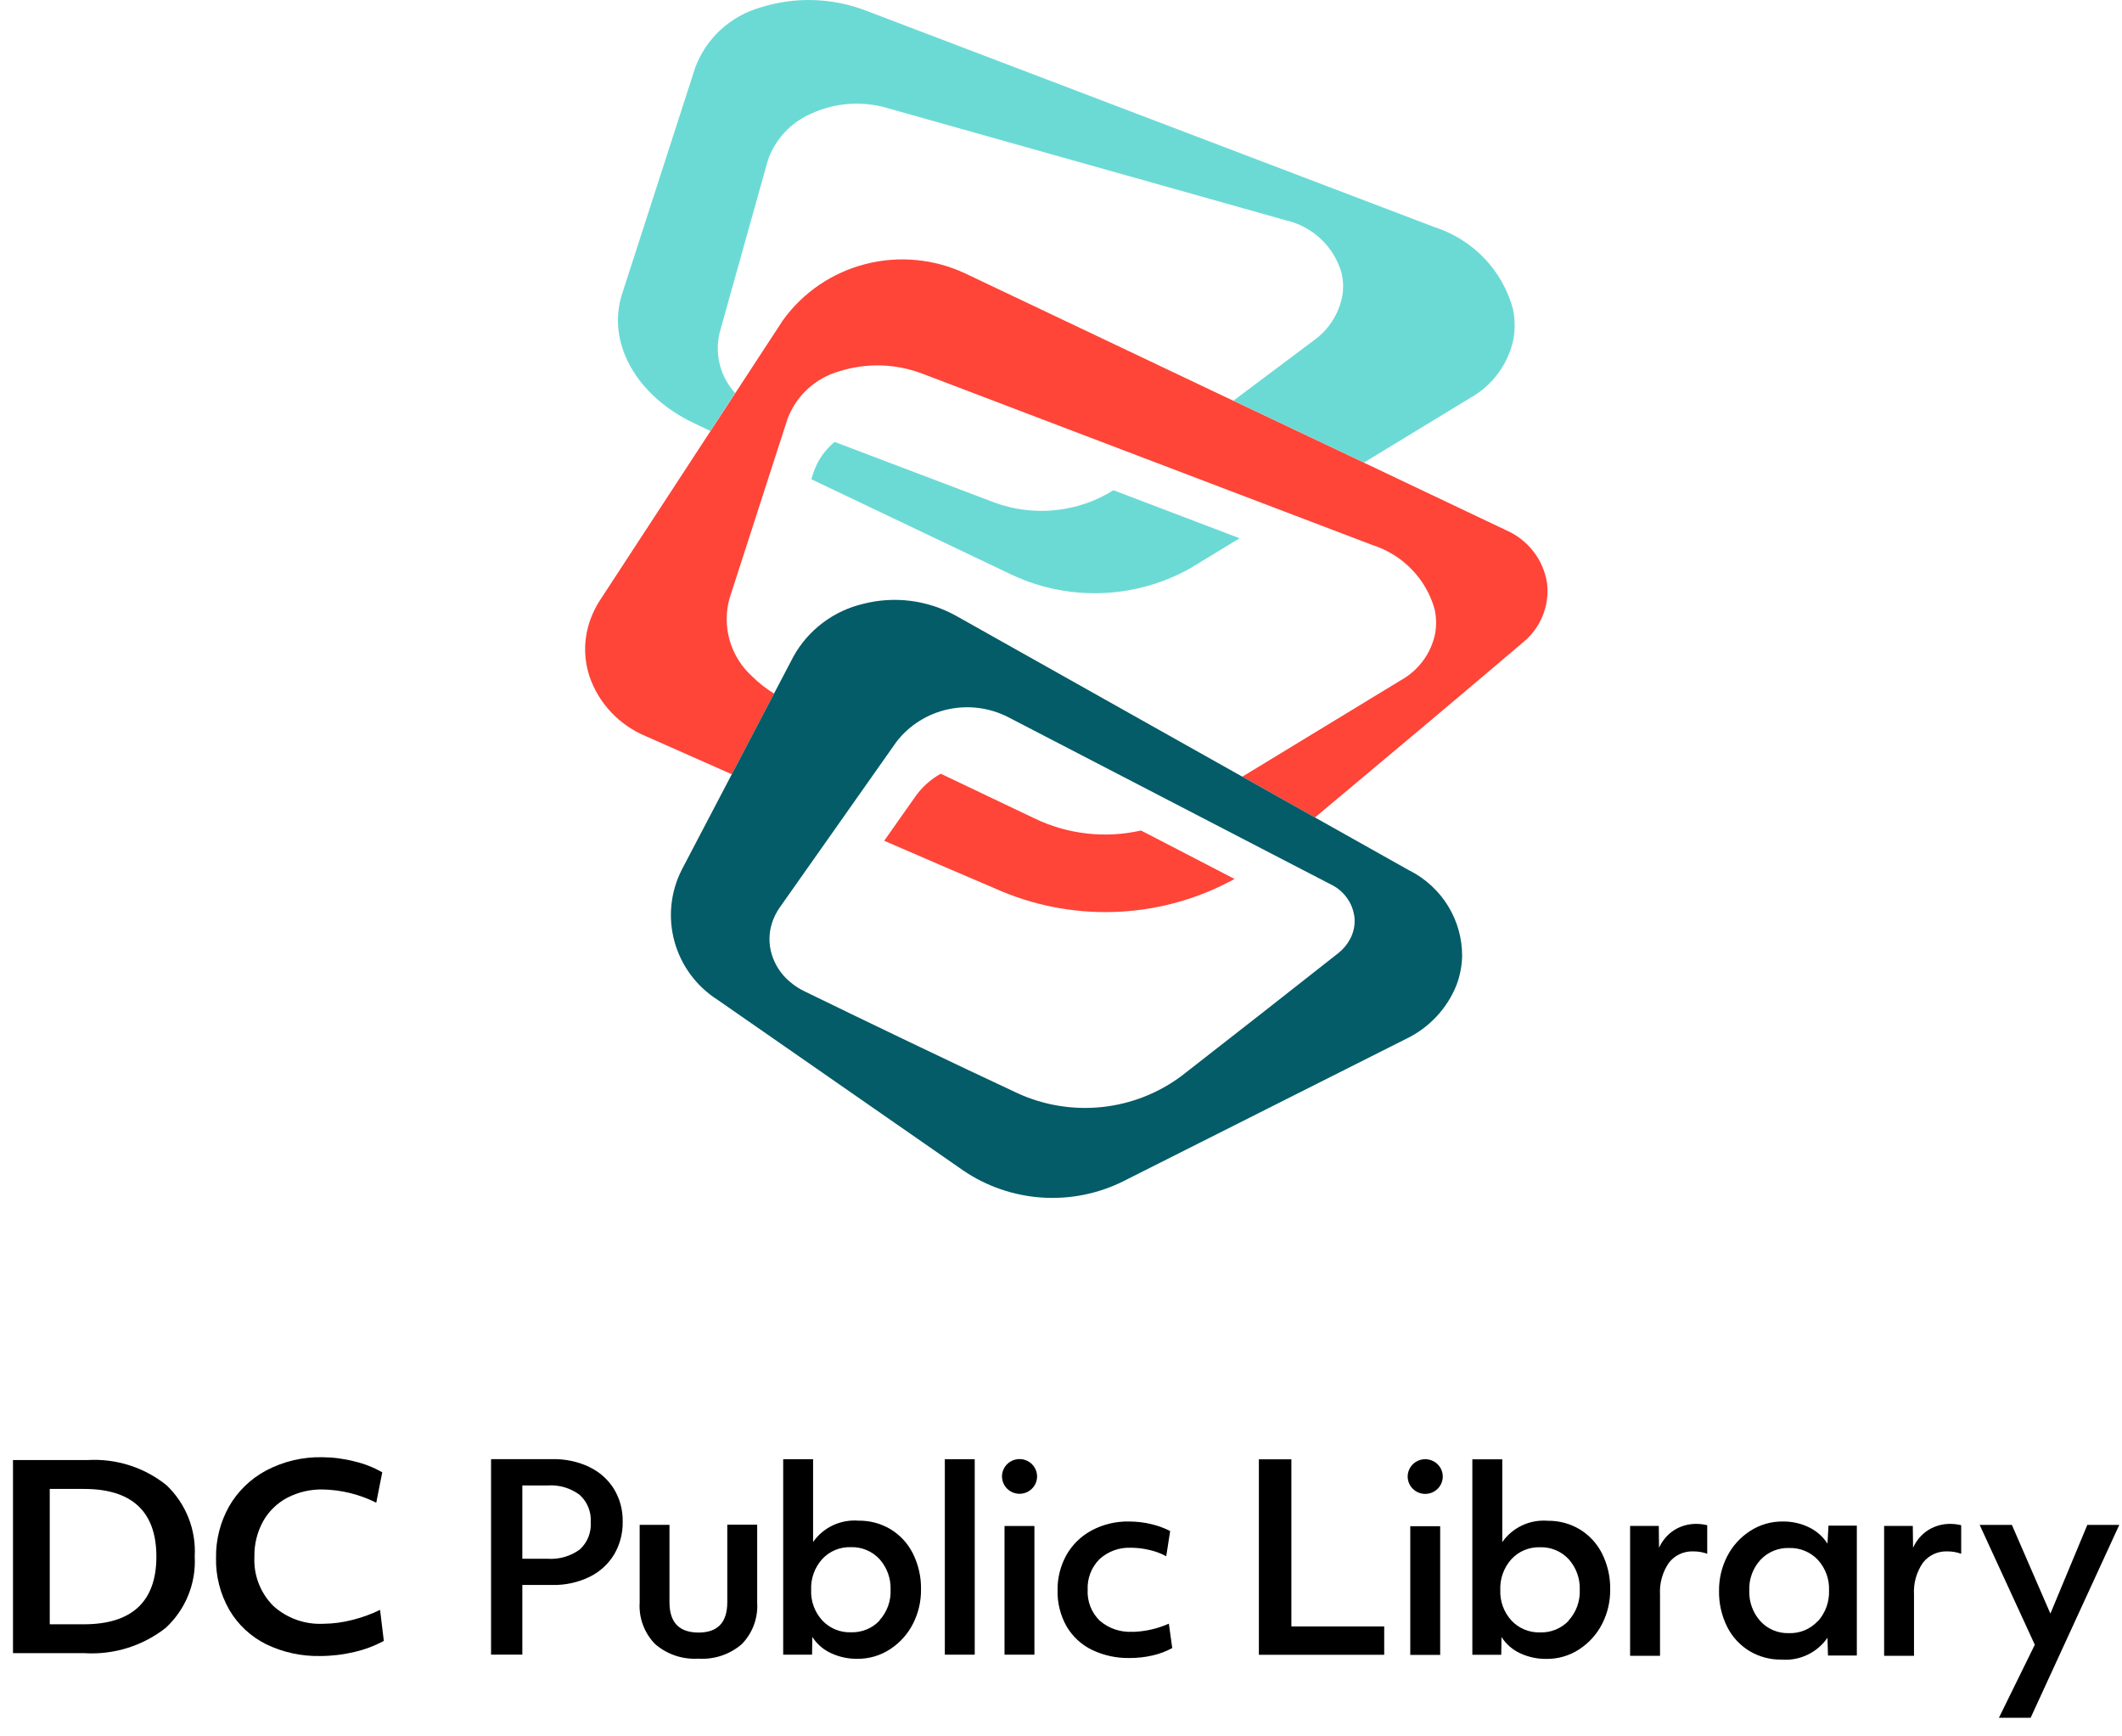
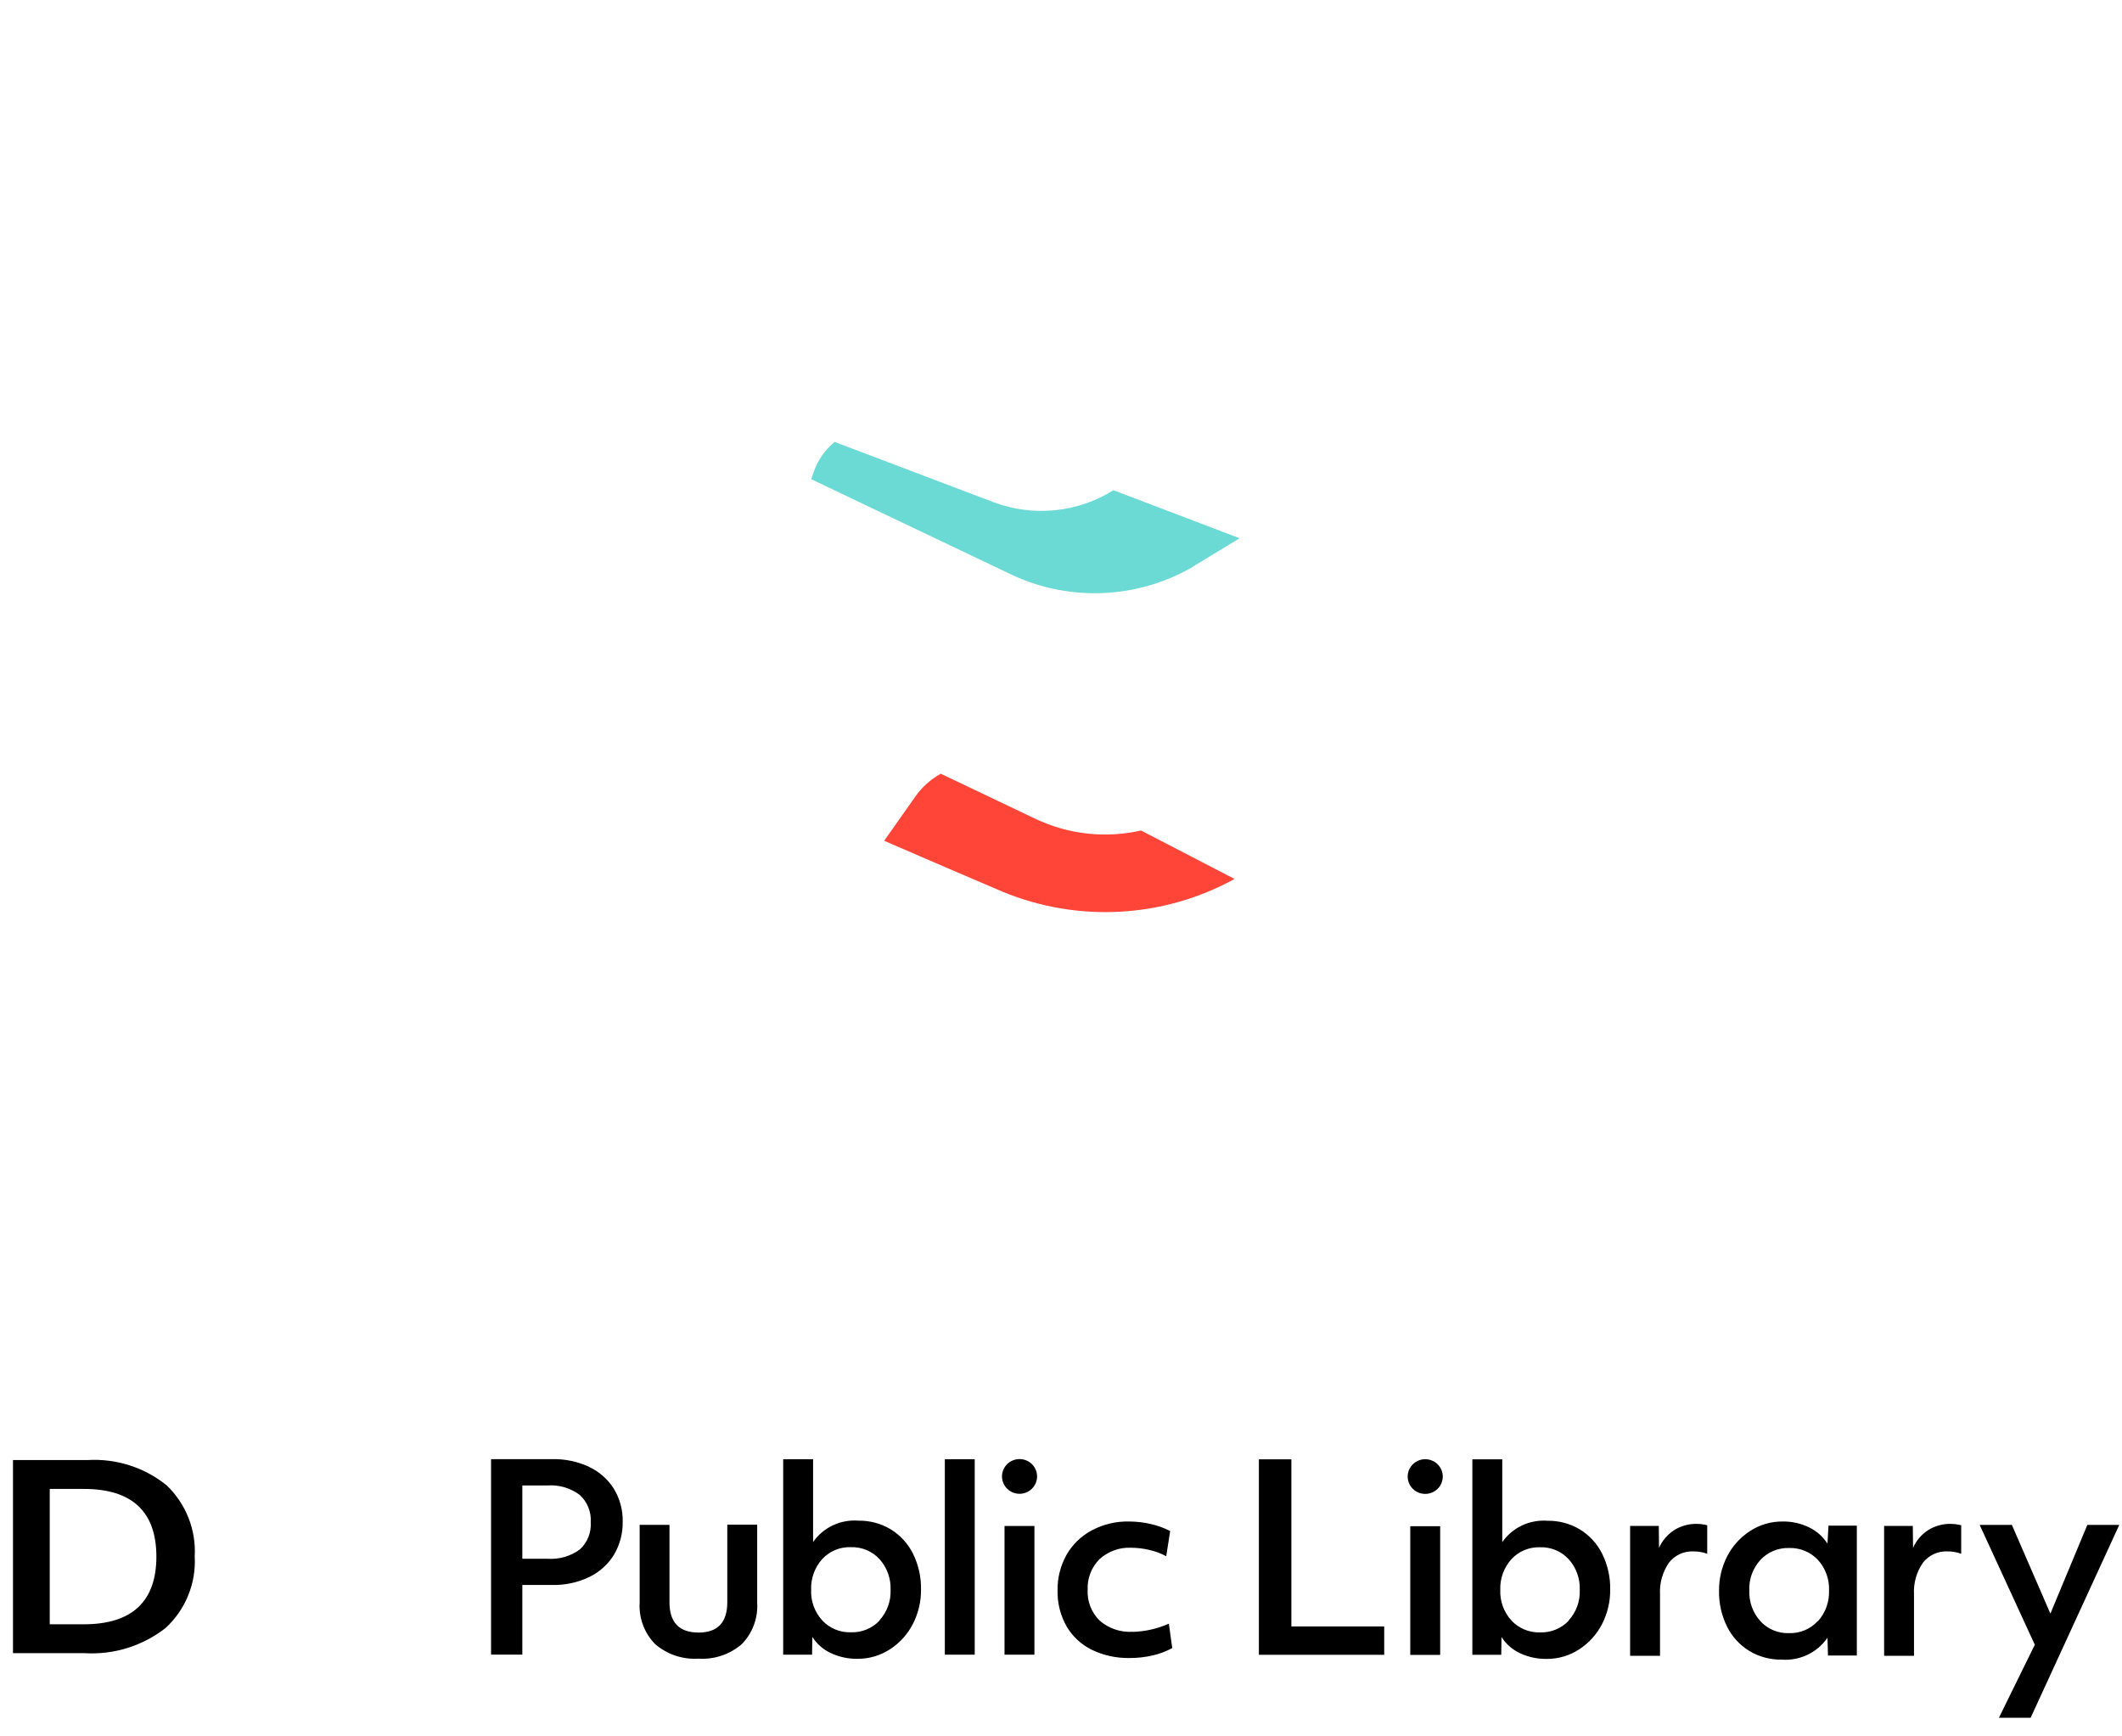
<svg xmlns="http://www.w3.org/2000/svg" width="99" height="81" viewBox="0 0 99 81" fill="none">
-   <path d="M33.601 15.423L35.805 7.542C35.966 7.039 36.236 6.576 36.596 6.186C36.956 5.796 37.397 5.488 37.889 5.283C38.965 4.797 40.181 4.704 41.32 5.019L59.97 10.271C60.591 10.41 61.163 10.713 61.624 11.147C62.085 11.582 62.419 12.131 62.59 12.738C62.667 13.07 62.682 13.414 62.634 13.751C62.485 14.616 61.995 15.388 61.271 15.897L57.542 18.692L63.632 21.579L68.591 18.564C69.109 18.275 69.557 17.879 69.905 17.402C70.254 16.926 70.494 16.382 70.61 15.805C70.692 15.339 70.682 14.861 70.582 14.398C70.34 13.512 69.877 12.7 69.237 12.035C68.596 11.37 67.798 10.874 66.915 10.591L40.409 0.499C38.836 -0.108 37.101 -0.163 35.492 0.345C34.796 0.541 34.156 0.898 33.624 1.386C33.093 1.873 32.686 2.478 32.436 3.151L29.023 13.711C28.293 15.972 29.668 18.449 32.365 19.735L33.14 20.104L34.296 18.334C33.942 17.944 33.692 17.473 33.571 16.963C33.45 16.453 33.46 15.921 33.601 15.417" fill="#6BDAD5" />
  <path d="M46.375 23.435L38.938 20.615C38.482 20.991 38.14 21.485 37.952 22.042L37.851 22.356L47.032 26.73C48.351 27.382 49.811 27.705 51.284 27.671C52.758 27.637 54.201 27.246 55.488 26.534L57.832 25.109L51.947 22.868C51.126 23.383 50.195 23.702 49.228 23.8C48.262 23.898 47.285 23.773 46.375 23.435Z" fill="#6BDAD5" />
-   <path d="M72.171 27.174C72.085 26.643 71.867 26.142 71.535 25.717C71.203 25.291 70.769 24.954 70.272 24.737L63.632 21.583L57.543 18.697L45.042 12.76C43.59 12.075 41.941 11.918 40.384 12.316C38.827 12.714 37.462 13.642 36.528 14.937L34.301 18.344L33.145 20.113L28.009 27.974C27.757 28.355 27.567 28.773 27.444 29.211C27.228 29.988 27.251 30.811 27.509 31.575C27.724 32.192 28.068 32.758 28.52 33.234C28.971 33.711 29.519 34.088 30.127 34.341C31.356 34.886 32.717 35.489 34.141 36.118L36.113 32.353C35.748 32.131 35.411 31.868 35.108 31.569C34.602 31.116 34.234 30.533 34.046 29.885C33.857 29.237 33.855 28.549 34.04 27.9L36.099 21.526L36.67 19.761L36.742 19.539C36.94 19.007 37.263 18.528 37.683 18.142C38.103 17.757 38.61 17.474 39.161 17.318C40.434 16.917 41.808 16.959 43.053 17.439L53.775 21.521L59.906 23.855L64.032 25.426C64.731 25.65 65.362 26.042 65.868 26.567C66.375 27.092 66.741 27.733 66.935 28.433C66.975 28.623 66.997 28.817 66.999 29.011C67.002 29.19 66.989 29.37 66.958 29.547C66.865 30.003 66.675 30.435 66.399 30.812C66.123 31.189 65.768 31.502 65.358 31.731L57.959 36.23L61.349 38.133C62.35 37.291 63.405 36.411 64.466 35.52C65.682 34.504 66.898 33.483 68.045 32.513C69.114 31.611 70.13 30.753 71.028 29.987C71.447 29.654 71.772 29.22 71.972 28.726C72.173 28.233 72.242 27.696 72.172 27.169" fill="#FF4438" />
-   <path d="M65.778 40.621L61.348 38.133L57.958 36.23L44.578 28.712C43.272 27.993 41.736 27.797 40.287 28.165C39.597 28.325 38.949 28.628 38.386 29.052C37.822 29.477 37.355 30.014 37.015 30.63L36.118 32.342L34.146 36.108L31.814 40.559C31.281 41.6 31.157 42.801 31.469 43.928C31.78 45.054 32.504 46.026 33.499 46.654L44.94 54.602C46.026 55.341 47.294 55.777 48.609 55.864C49.925 55.952 51.24 55.687 52.416 55.099L65.597 48.463C66.67 47.949 67.509 47.056 67.948 45.959C68.114 45.523 68.204 45.063 68.214 44.597C68.217 43.777 67.992 42.972 67.563 42.27C67.133 41.569 66.517 40.997 65.782 40.619M36.001 44.507C35.861 44.038 35.865 43.539 36.012 43.072C36.095 42.809 36.218 42.56 36.377 42.334L39.2 38.327L41.558 34.98L41.825 34.601C42.419 33.834 43.268 33.299 44.223 33.09C45.177 32.881 46.175 33.011 47.042 33.457L55.394 37.787L59.324 39.825L62.095 41.26C62.391 41.403 62.646 41.617 62.837 41.882C63.029 42.147 63.15 42.456 63.19 42.779C63.227 43.132 63.157 43.488 62.989 43.801C62.853 44.059 62.664 44.285 62.434 44.465C60.367 46.099 57.326 48.475 55.136 50.181C54.056 50.991 52.773 51.496 51.425 51.641C50.078 51.785 48.715 51.565 47.484 51.002C44.444 49.586 40.388 47.635 37.526 46.24C37.284 46.123 37.058 45.975 36.854 45.8C36.449 45.462 36.153 45.013 36.002 44.51" fill="#035C67" />
  <path d="M42.718 37.139L41.251 39.221C43.197 40.063 45.088 40.882 46.791 41.604C48.521 42.317 50.392 42.633 52.263 42.529C54.135 42.425 55.958 41.903 57.596 41.002L53.234 38.742C51.572 39.119 49.829 38.925 48.293 38.191L43.889 36.093C43.425 36.352 43.025 36.709 42.718 37.139Z" fill="#FF4438" />
  <path d="M27.476 68.421C26.943 68.176 26.36 68.055 25.773 68.066H22.91V77.185H24.369V73.937H25.764C26.367 73.95 26.963 73.821 27.505 73.559C27.98 73.327 28.377 72.965 28.651 72.516C28.923 72.051 29.061 71.522 29.051 70.986C29.063 70.441 28.918 69.904 28.633 69.439C28.352 68.998 27.951 68.646 27.474 68.425M27.05 72.281C26.617 72.599 26.082 72.752 25.544 72.714H24.369V69.294H25.544C26.081 69.257 26.613 69.413 27.043 69.732C27.22 69.893 27.359 70.092 27.448 70.313C27.538 70.534 27.576 70.772 27.56 71.01C27.576 71.246 27.539 71.483 27.451 71.703C27.363 71.923 27.226 72.12 27.05 72.281ZM33.931 74.741C33.931 75.684 33.485 76.156 32.593 76.156C31.686 76.156 31.233 75.684 31.234 74.741V71.132H29.843V74.757C29.82 75.111 29.872 75.465 29.996 75.797C30.119 76.13 30.31 76.433 30.558 76.689C30.834 76.929 31.155 77.113 31.502 77.231C31.85 77.348 32.218 77.397 32.584 77.374C32.952 77.398 33.321 77.35 33.669 77.232C34.018 77.115 34.34 76.93 34.616 76.689C34.862 76.433 35.053 76.129 35.175 75.797C35.297 75.464 35.348 75.111 35.326 74.757V71.123H33.931V74.741ZM41.544 71.333C41.095 71.067 40.58 70.93 40.057 70.937C39.646 70.904 39.233 70.978 38.86 71.153C38.487 71.328 38.168 71.597 37.934 71.933V68.07H36.539V77.188H37.886L37.898 76.36C38.108 76.689 38.409 76.952 38.766 77.116C39.15 77.296 39.571 77.386 39.997 77.381C40.542 77.387 41.078 77.229 41.532 76.93C41.984 76.635 42.35 76.227 42.593 75.749C42.846 75.254 42.974 74.707 42.969 74.153C42.981 73.567 42.85 72.987 42.587 72.461C42.353 71.996 41.992 71.605 41.544 71.333ZM41.04 75.592C40.87 75.774 40.663 75.917 40.432 76.012C40.201 76.107 39.952 76.152 39.702 76.144C39.452 76.153 39.203 76.108 38.972 76.013C38.742 75.917 38.534 75.774 38.364 75.592C38.008 75.202 37.82 74.69 37.843 74.165C37.821 73.639 38.005 73.126 38.357 72.731C38.526 72.548 38.733 72.403 38.964 72.306C39.195 72.21 39.444 72.165 39.695 72.173C39.946 72.165 40.195 72.21 40.426 72.307C40.657 72.403 40.864 72.548 41.033 72.731C41.385 73.125 41.57 73.639 41.549 74.165C41.571 74.69 41.383 75.202 41.027 75.592M44.08 77.188H45.475V68.071H44.08V77.188ZM46.865 77.188H48.26V71.186H46.865V77.188ZM52.831 76.12C52.272 76.152 51.723 75.964 51.302 75.598C51.112 75.41 50.964 75.184 50.867 74.936C50.771 74.687 50.729 74.421 50.744 74.155C50.732 73.893 50.775 73.632 50.87 73.387C50.965 73.142 51.11 72.92 51.296 72.733C51.494 72.552 51.726 72.411 51.979 72.32C52.232 72.228 52.501 72.188 52.77 72.2C53.057 72.201 53.343 72.236 53.622 72.303C53.897 72.364 54.162 72.463 54.41 72.596L54.593 71.42C54.31 71.276 54.011 71.167 53.701 71.096C53.369 71.017 53.029 70.977 52.688 70.976C52.072 70.961 51.464 71.106 50.923 71.396C50.432 71.661 50.026 72.058 49.752 72.541C49.472 73.046 49.33 73.614 49.34 74.19C49.326 74.778 49.472 75.36 49.764 75.874C50.041 76.344 50.453 76.724 50.947 76.965C51.493 77.226 52.094 77.356 52.7 77.344C53.063 77.346 53.426 77.305 53.78 77.223C54.098 77.15 54.404 77.035 54.69 76.88L54.532 75.741C53.996 75.98 53.417 76.111 52.829 76.125M60.248 68.075H58.732V77.193H64.579V75.87H60.248V68.075ZM73.696 71.338C73.248 71.072 72.733 70.935 72.21 70.942C71.799 70.909 71.386 70.983 71.013 71.158C70.64 71.333 70.321 71.602 70.087 71.938V68.075H68.691V77.193H70.039L70.051 76.364C70.261 76.693 70.562 76.956 70.918 77.121C71.303 77.301 71.725 77.391 72.15 77.386C72.696 77.391 73.23 77.234 73.684 76.934C74.136 76.639 74.502 76.232 74.746 75.753C74.998 75.259 75.127 74.711 75.122 74.157C75.134 73.571 75.003 72.991 74.74 72.466C74.505 72.001 74.144 71.61 73.696 71.338ZM73.193 75.597C73.023 75.778 72.815 75.922 72.584 76.017C72.353 76.112 72.105 76.157 71.855 76.149C71.605 76.157 71.356 76.112 71.125 76.017C70.894 75.922 70.687 75.778 70.517 75.597C70.16 75.207 69.973 74.695 69.995 74.169C69.974 73.644 70.159 73.13 70.511 72.736C70.68 72.552 70.887 72.408 71.118 72.311C71.349 72.215 71.598 72.169 71.849 72.177C72.099 72.169 72.349 72.215 72.579 72.311C72.811 72.408 73.018 72.552 73.187 72.736C73.539 73.13 73.723 73.644 73.702 74.169C73.724 74.695 73.537 75.207 73.18 75.597M85.259 72.008C85.048 71.68 84.75 71.417 84.397 71.247C84.016 71.062 83.596 70.97 83.171 70.976C82.626 70.97 82.092 71.127 81.638 71.426C81.185 71.721 80.819 72.129 80.576 72.608C80.324 73.103 80.195 73.649 80.2 74.203C80.188 74.789 80.319 75.37 80.582 75.895C80.816 76.36 81.177 76.751 81.626 77.022C82.074 77.289 82.589 77.426 83.112 77.418C83.529 77.451 83.947 77.374 84.324 77.195C84.701 77.016 85.024 76.742 85.259 76.399L85.283 77.227H86.629V71.168H85.307L85.259 72.008ZM84.804 75.625C84.635 75.808 84.428 75.953 84.197 76.05C83.966 76.146 83.716 76.192 83.466 76.184C83.215 76.192 82.966 76.147 82.734 76.05C82.503 75.954 82.296 75.808 82.128 75.625C81.775 75.231 81.591 74.718 81.612 74.192C81.589 73.667 81.777 73.154 82.134 72.764C82.304 72.583 82.511 72.44 82.742 72.344C82.973 72.249 83.222 72.204 83.472 72.212C83.722 72.204 83.971 72.249 84.201 72.345C84.432 72.44 84.64 72.583 84.81 72.764C85.166 73.154 85.354 73.667 85.332 74.192C85.352 74.718 85.168 75.231 84.816 75.625M97.382 71.135L95.659 75.273L93.863 71.135H92.36L94.932 76.725L93.257 80.133H94.737L98.873 71.135H97.382ZM47.566 68.064C47.349 68.064 47.141 68.149 46.987 68.301C46.834 68.453 46.747 68.659 46.747 68.873C46.747 69.088 46.834 69.294 46.987 69.446C47.141 69.598 47.349 69.683 47.566 69.683C47.783 69.683 47.991 69.597 48.144 69.445C48.298 69.294 48.384 69.088 48.384 68.873C48.384 68.659 48.298 68.453 48.145 68.301C47.991 68.149 47.783 68.064 47.566 68.064ZM65.795 77.198H67.19V71.196H65.795V77.198ZM66.493 68.07C66.276 68.07 66.068 68.155 65.914 68.307C65.761 68.459 65.674 68.665 65.674 68.879C65.674 68.986 65.696 69.091 65.737 69.189C65.778 69.287 65.838 69.376 65.914 69.451C65.99 69.526 66.081 69.586 66.18 69.627C66.279 69.667 66.386 69.688 66.493 69.688C66.71 69.688 66.918 69.603 67.071 69.451C67.224 69.299 67.311 69.094 67.311 68.879C67.311 68.773 67.29 68.668 67.249 68.57C67.208 68.472 67.147 68.382 67.072 68.307C66.996 68.232 66.905 68.172 66.806 68.132C66.707 68.091 66.601 68.07 66.493 68.07ZM79.16 71.087C78.79 71.08 78.425 71.18 78.112 71.375C77.799 71.577 77.552 71.865 77.401 72.203L77.389 71.183H76.051V77.241H77.447V74.386C77.416 73.861 77.56 73.34 77.859 72.904C77.993 72.729 78.168 72.589 78.368 72.496C78.569 72.403 78.79 72.36 79.012 72.37C79.229 72.37 79.445 72.407 79.649 72.481V71.15L79.527 71.123C79.407 71.1 79.285 71.088 79.162 71.087M91.011 71.087C90.64 71.079 90.275 71.18 89.961 71.375C89.648 71.577 89.402 71.865 89.252 72.203L89.24 71.183H87.902V77.241H89.296V74.386C89.265 73.86 89.41 73.34 89.709 72.904C89.843 72.729 90.018 72.589 90.218 72.496C90.419 72.403 90.64 72.36 90.861 72.37C91.078 72.37 91.294 72.407 91.498 72.481V71.15L91.377 71.123C91.256 71.1 91.134 71.088 91.012 71.087" fill="black" />
  <path d="M9.084 72.602C9.119 71.989 9.02 71.376 8.794 70.804C8.568 70.232 8.22 69.715 7.774 69.288C6.736 68.45 5.416 68.029 4.078 68.11H0.606V77.118H3.945C5.314 77.201 6.665 76.778 7.737 75.933C8.194 75.508 8.552 74.99 8.784 74.415C9.017 73.84 9.119 73.221 9.084 72.602ZM3.908 75.771H2.321V69.457H3.92C6.161 69.457 7.296 70.519 7.296 72.614C7.296 74.709 6.156 75.771 3.908 75.771Z" fill="black" />
-   <path d="M17.732 75.097C17.323 75.297 16.894 75.454 16.452 75.564C16.006 75.681 15.547 75.743 15.086 75.747C14.658 75.768 14.23 75.704 13.827 75.56C13.425 75.415 13.055 75.193 12.74 74.905C12.445 74.605 12.215 74.248 12.065 73.856C11.915 73.464 11.848 73.046 11.869 72.627C11.856 72.045 11.997 71.469 12.279 70.958C12.543 70.493 12.936 70.112 13.412 69.862C13.918 69.603 14.48 69.472 15.05 69.481C15.921 69.498 16.777 69.709 17.554 70.099L17.834 68.679C17.431 68.452 16.999 68.282 16.548 68.175C16.051 68.046 15.539 67.98 15.025 67.977C14.117 67.96 13.219 68.173 12.418 68.596C11.693 68.983 11.094 69.563 10.687 70.271C10.277 71.002 10.067 71.827 10.079 72.663C10.059 73.519 10.275 74.363 10.703 75.106C11.105 75.79 11.7 76.344 12.414 76.7C13.195 77.078 14.056 77.267 14.926 77.251C15.469 77.251 16.011 77.187 16.54 77.061C17.016 76.951 17.476 76.778 17.907 76.548L17.732 75.097Z" fill="black" />
</svg>